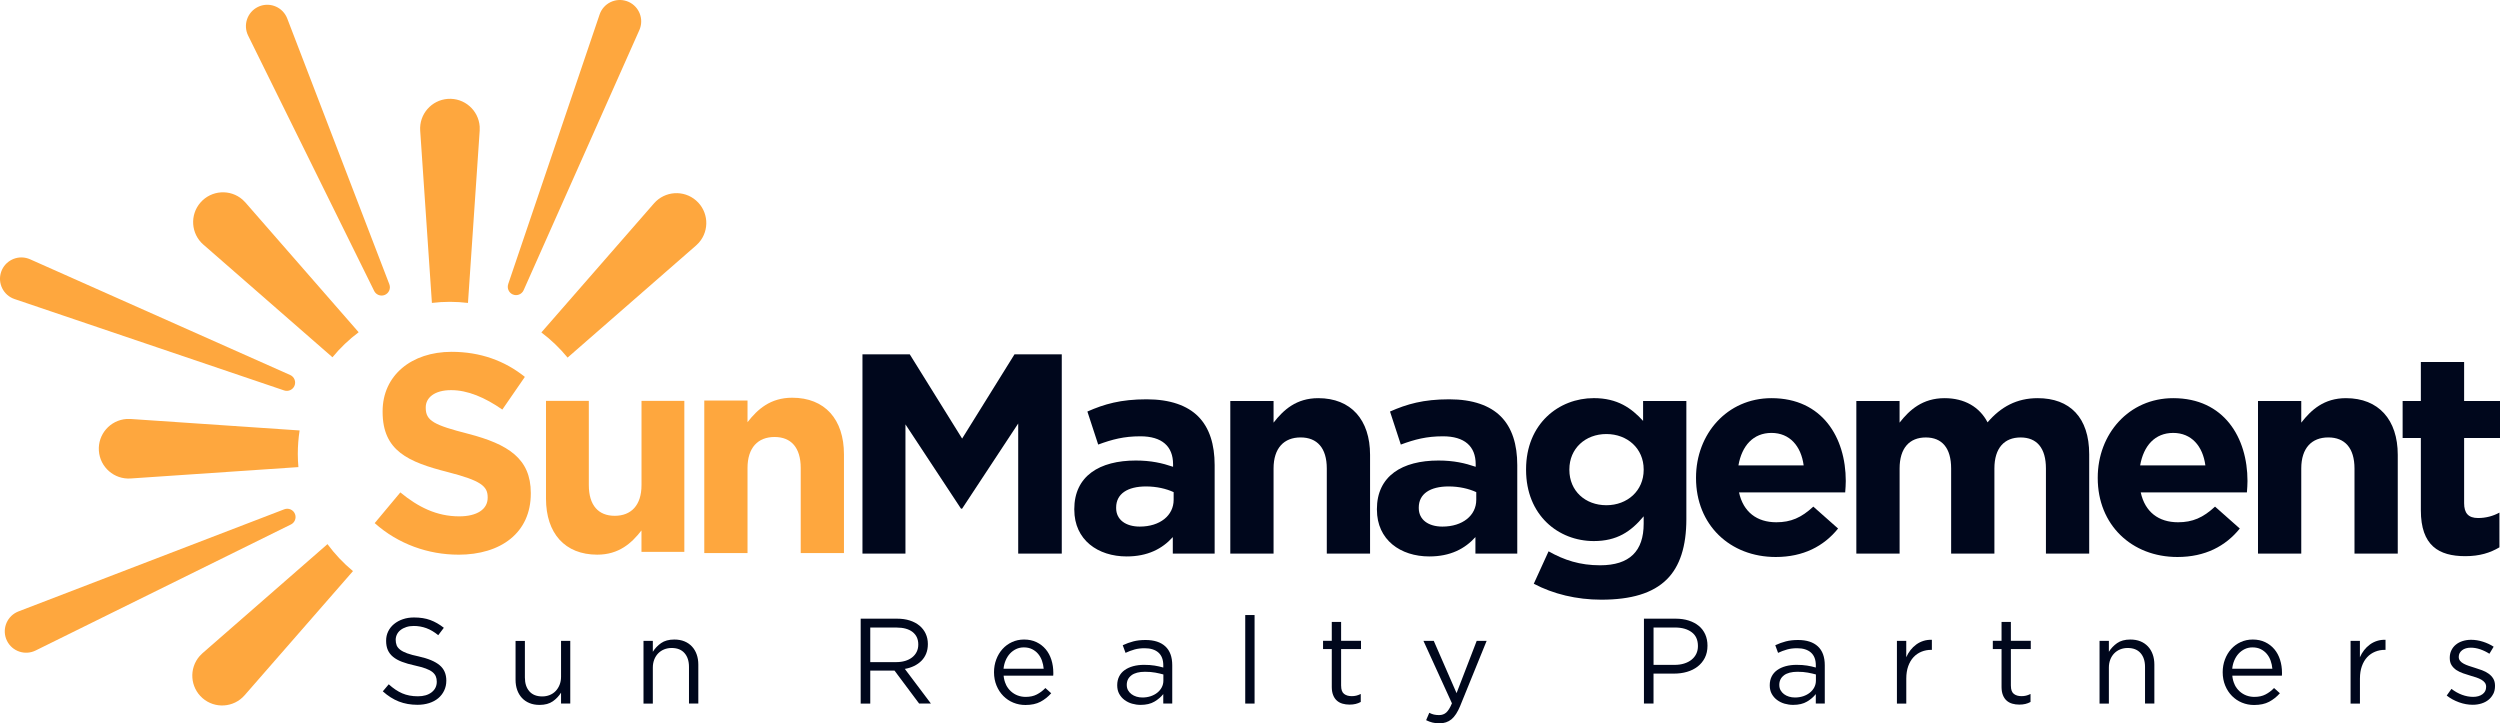
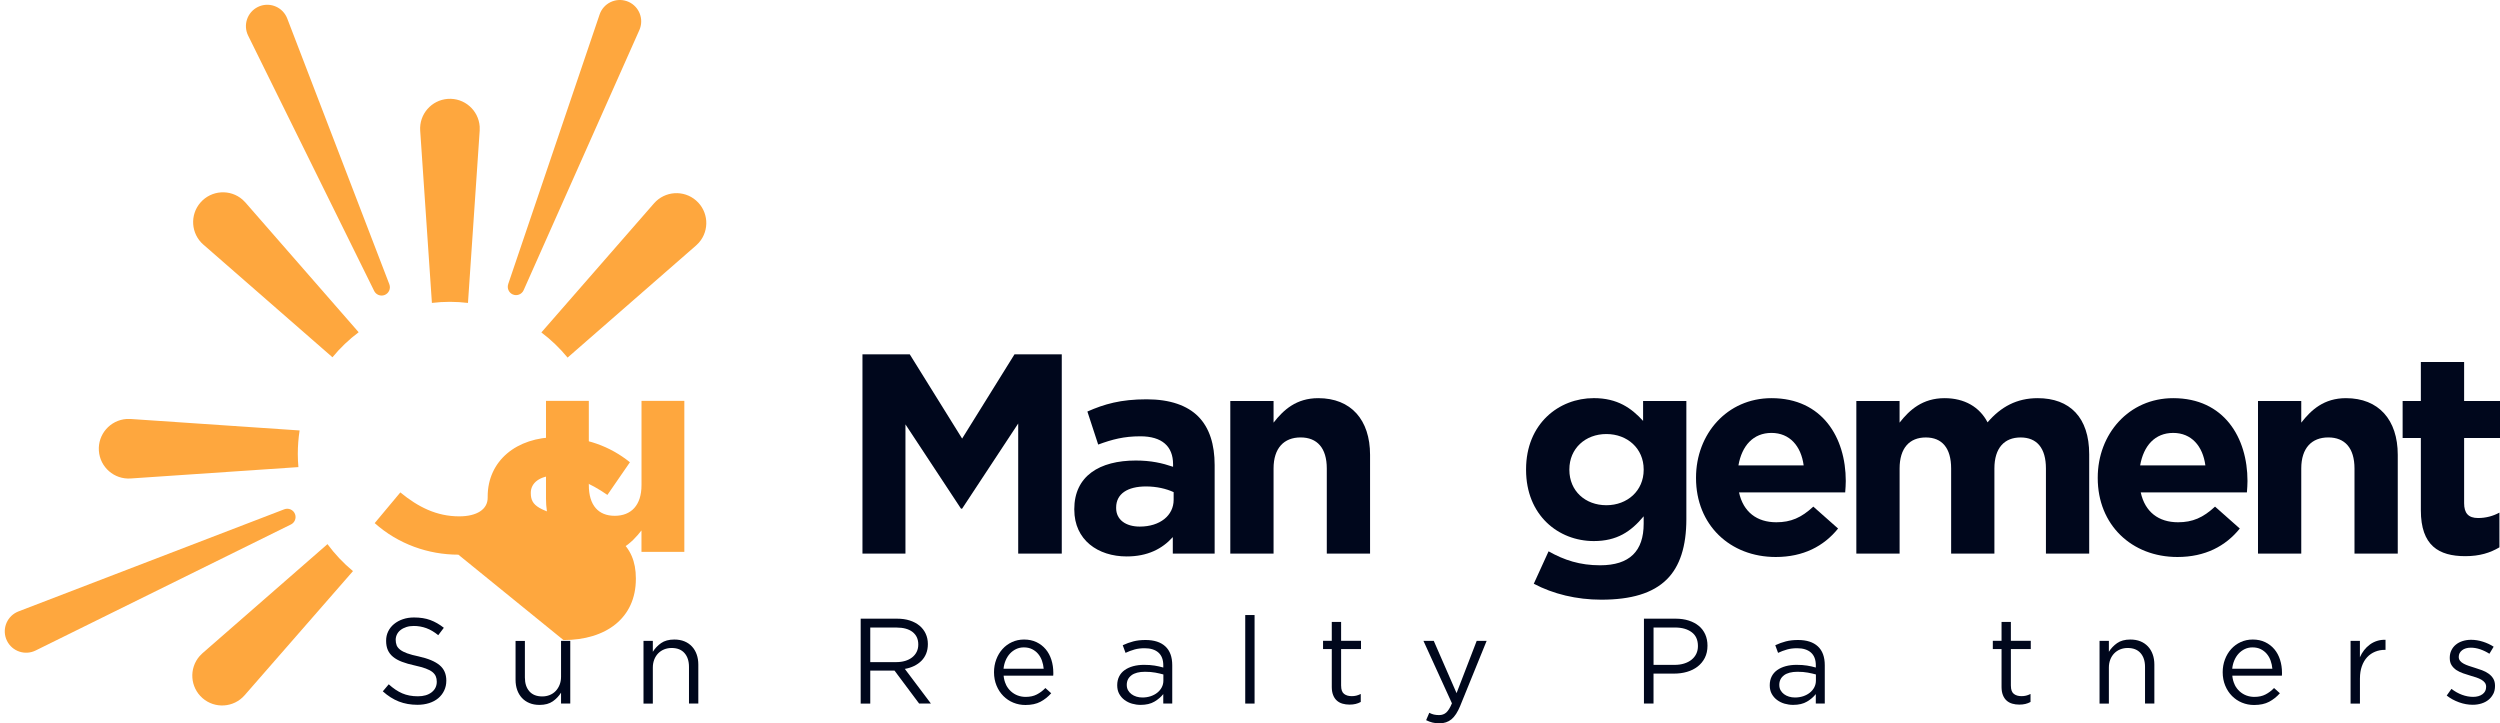
<svg xmlns="http://www.w3.org/2000/svg" id="Layer_2" viewBox="0 0 913.52 264.31">
  <defs>
    <style>.cls-1{fill:#00071c;}.cls-2{fill:#fea73e;}</style>
  </defs>
  <g id="Capa_1">
-     <path class="cls-2" d="M292.59,202.09v-31.08c0-7.48-3.53-11.33-9.56-11.33s-9.88,3.85-9.88,11.33v31.08h-15.8v-55.72h15.8v7.9c3.64-4.68,8.32-8.94,16.32-8.94,11.95,0,18.92,7.9,18.92,20.69v36.07h-15.8Z" />
    <g>
      <path class="cls-2" d="M74.31,89.38l47.17,41.17c2.81-3.42,6.03-6.49,9.57-9.15l-41.37-47.4c-.31-.35-.68-.73-1.04-1.04-4.53-3.96-11.42-3.49-15.38,1.04-3.96,4.53-3.49,11.42,1.04,15.38Z" />
      <path class="cls-2" d="M157.8,110.69c2.17-.26,4.36-.4,6.6-.4s4.43,.15,6.6,.4l4.28-62.95c.03-.47,.03-1,0-1.48-.41-6.01-5.61-10.54-11.61-10.13-6.01,.41-10.54,5.61-10.13,11.61l4.28,62.95Z" />
      <path class="cls-2" d="M108.82,165.87c0-2.92,.23-5.78,.66-8.58l-61.74-4.19c-.47-.03-1-.03-1.48,0-6.01,.41-10.54,5.61-10.13,11.61,.41,6.01,5.61,10.54,11.61,10.13l61.3-4.16c-.14-1.59-.22-3.19-.22-4.81Z" />
      <path class="cls-2" d="M254.36,73.27c-4.53-3.96-11.42-3.49-15.38,1.04l-41.16,47.16c3.55,2.68,6.77,5.77,9.58,9.2l46.96-40.98c.35-.31,.73-.68,1.04-1.04,3.96-4.53,3.49-11.42-1.04-15.38Z" />
      <path class="cls-2" d="M119.66,198.83l-45.66,39.85c-.35,.31-.73,.68-1.04,1.04-3.96,4.53-3.49,11.42,1.04,15.38,4.53,3.96,11.42,3.49,15.38-1.04l39.6-45.37c-3.49-2.89-6.62-6.21-9.32-9.86Z" />
    </g>
    <path class="cls-2" d="M185.69,103.84L219.1,5.3c1.38-4.08,5.82-6.27,9.9-4.89,4.08,1.38,6.27,5.82,4.89,9.9-.08,.22-.17,.45-.26,.67l-42.29,95.06c-.68,1.53-2.47,2.22-4,1.54-1.44-.64-2.13-2.28-1.64-3.74Z" />
    <path class="cls-2" d="M106.3,191.65L13.01,237.7c-3.87,1.91-8.55,.32-10.46-3.54-1.91-3.87-.32-8.55,3.55-10.46,.21-.1,.44-.2,.66-.29l97.12-37.31c1.56-.6,3.32,.18,3.92,1.74,.57,1.47-.1,3.12-1.49,3.81Z" />
-     <path class="cls-2" d="M103.84,142.67L5.3,109.27c-4.08-1.38-6.27-5.82-4.89-9.9,1.38-4.08,5.82-6.27,9.9-4.89,.22,.08,.45,.17,.67,.26l95.06,42.29c1.53,.68,2.22,2.47,1.54,4-.64,1.44-2.28,2.13-3.74,1.64Z" />
    <path class="cls-2" d="M136.72,106.3L90.67,13.01c-1.91-3.87-.32-8.55,3.54-10.46,3.87-1.91,8.55-.32,10.46,3.55,.1,.21,.2,.44,.29,.66l37.31,97.12c.6,1.56-.18,3.32-1.74,3.92-1.47,.57-3.12-.1-3.81-1.49Z" />
-     <path class="cls-2" d="M167.49,202.68c-10.91,0-21.93-3.81-30.57-11.53l9.37-11.22c6.49,5.35,13.28,8.75,21.51,8.75,6.49,0,10.4-2.57,10.4-6.79v-.21c0-4.01-2.47-6.07-14.51-9.16-14.51-3.71-23.88-7.72-23.88-22.03v-.21c0-13.07,10.5-21.72,25.22-21.72,10.5,0,19.45,3.29,26.76,9.16l-8.23,11.94c-6.38-4.43-12.66-7.1-18.73-7.1s-9.26,2.78-9.26,6.28v.21c0,4.74,3.09,6.28,15.54,9.47,14.62,3.81,22.85,9.06,22.85,21.62v.21c0,14.31-10.91,22.34-26.45,22.34Z" />
+     <path class="cls-2" d="M167.49,202.68c-10.91,0-21.93-3.81-30.57-11.53l9.37-11.22c6.49,5.35,13.28,8.75,21.51,8.75,6.49,0,10.4-2.57,10.4-6.79v-.21v-.21c0-13.07,10.5-21.72,25.22-21.72,10.5,0,19.45,3.29,26.76,9.16l-8.23,11.94c-6.38-4.43-12.66-7.1-18.73-7.1s-9.26,2.78-9.26,6.28v.21c0,4.74,3.09,6.28,15.54,9.47,14.62,3.81,22.85,9.06,22.85,21.62v.21c0,14.31-10.91,22.34-26.45,22.34Z" />
    <path class="cls-2" d="M234.4,201.65v-7.82c-3.6,4.63-8.23,8.85-16.16,8.85-11.84,0-18.73-7.82-18.73-20.48v-35.72h15.65v30.78c0,7.41,3.5,11.22,9.47,11.22s9.78-3.81,9.78-11.22v-30.78h15.65v55.17h-15.65Z" />
    <g>
      <path class="cls-1" d="M315.16,129.47h17.27l19.14,30.79,19.14-30.79h17.27v72.82h-15.92v-47.54l-20.49,31.11h-.42l-20.29-30.79v47.23h-15.71v-72.82Z" />
      <path class="cls-1" d="M392.55,186.28v-.21c0-12.17,9.26-17.79,22.47-17.79,5.62,0,9.67,.94,13.63,2.29v-.94c0-6.55-4.06-10.2-11.96-10.2-6.03,0-10.3,1.14-15.4,3.02l-3.95-12.07c6.14-2.71,12.17-4.47,21.64-4.47,8.63,0,14.88,2.29,18.83,6.24,4.16,4.16,6.03,10.3,6.03,17.79v32.35h-15.29v-6.03c-3.85,4.27-9.16,7.07-16.85,7.07-10.51,0-19.14-6.03-19.14-17.06Zm36.31-3.64v-2.81c-2.71-1.25-6.24-2.08-10.09-2.08-6.76,0-10.92,2.7-10.92,7.7v.21c0,4.27,3.54,6.76,8.63,6.76,7.39,0,12.38-4.06,12.38-9.78Z" />
      <path class="cls-1" d="M449.56,146.53h15.81v7.91c3.64-4.68,8.32-8.95,16.33-8.95,11.96,0,18.93,7.91,18.93,20.7v36.1h-15.81v-31.11c0-7.49-3.54-11.34-9.57-11.34s-9.88,3.85-9.88,11.34v31.11h-15.81v-55.76Z" />
-       <path class="cls-1" d="M503.13,186.28v-.21c0-12.17,9.26-17.79,22.47-17.79,5.62,0,9.67,.94,13.63,2.29v-.94c0-6.55-4.06-10.2-11.96-10.2-6.03,0-10.3,1.14-15.4,3.02l-3.95-12.07c6.14-2.71,12.17-4.47,21.64-4.47,8.63,0,14.88,2.29,18.83,6.24,4.16,4.16,6.03,10.3,6.03,17.79v32.35h-15.29v-6.03c-3.85,4.27-9.16,7.07-16.85,7.07-10.51,0-19.14-6.03-19.14-17.06Zm36.31-3.64v-2.81c-2.71-1.25-6.24-2.08-10.09-2.08-6.76,0-10.92,2.7-10.92,7.7v.21c0,4.27,3.54,6.76,8.63,6.76,7.39,0,12.38-4.06,12.38-9.78Z" />
      <path class="cls-1" d="M560.45,213.32l5.41-11.86c5.72,3.22,11.44,5.1,18.83,5.1,10.82,0,15.92-5.2,15.92-15.19v-2.71c-4.68,5.62-9.78,9.05-18.21,9.05-13,0-24.76-9.47-24.76-26.01v-.21c0-16.65,11.96-26.01,24.76-26.01,8.63,0,13.73,3.64,18,8.32v-7.28h15.81v43.17c0,9.99-2.39,17.27-7.07,21.95-5.2,5.2-13.21,7.49-24.03,7.49-9.05,0-17.58-2.08-24.66-5.83Zm40.16-41.61v-.21c0-7.59-5.93-12.9-13.63-12.9s-13.52,5.31-13.52,12.9v.21c0,7.7,5.83,12.9,13.52,12.9s13.63-5.31,13.63-12.9Z" />
      <path class="cls-1" d="M619.74,174.73v-.21c0-15.92,11.34-29.03,27.57-29.03,18.62,0,27.15,14.46,27.15,30.27,0,1.25-.1,2.7-.21,4.16h-38.8c1.56,7.18,6.55,10.92,13.63,10.92,5.31,0,9.16-1.67,13.52-5.72l9.05,8.01c-5.2,6.45-12.69,10.4-22.78,10.4-16.75,0-29.13-11.76-29.13-28.82Zm39.33-4.68c-.94-7.07-5.1-11.86-11.76-11.86s-10.82,4.68-12.07,11.86h23.82Z" />
      <path class="cls-1" d="M678.31,146.53h15.81v7.91c3.64-4.68,8.43-8.95,16.44-8.95,7.28,0,12.8,3.22,15.71,8.84,4.89-5.72,10.72-8.84,18.31-8.84,11.76,0,18.83,7.07,18.83,20.5v36.31h-15.81v-31.11c0-7.49-3.33-11.34-9.26-11.34s-9.57,3.85-9.57,11.34v31.11h-15.81v-31.11c0-7.49-3.33-11.34-9.26-11.34s-9.57,3.85-9.57,11.34v31.11h-15.81v-55.76Z" />
      <path class="cls-1" d="M766.53,174.73v-.21c0-15.92,11.34-29.03,27.57-29.03,18.62,0,27.15,14.46,27.15,30.27,0,1.25-.1,2.7-.21,4.16h-38.8c1.56,7.18,6.55,10.92,13.63,10.92,5.31,0,9.16-1.67,13.52-5.72l9.05,8.01c-5.2,6.45-12.69,10.4-22.78,10.4-16.75,0-29.13-11.76-29.13-28.82Zm39.33-4.68c-.94-7.07-5.1-11.86-11.76-11.86s-10.82,4.68-12.07,11.86h23.82Z" />
      <path class="cls-1" d="M825.09,146.53h15.81v7.91c3.64-4.68,8.32-8.95,16.33-8.95,11.96,0,18.93,7.91,18.93,20.7v36.1h-15.81v-31.11c0-7.49-3.54-11.34-9.57-11.34s-9.88,3.85-9.88,11.34v31.11h-15.81v-55.76Z" />
      <path class="cls-1" d="M884.6,186.48v-26.42h-6.66v-13.52h6.66v-14.25h15.81v14.25h13.11v13.52h-13.11v23.82c0,3.64,1.56,5.41,5.1,5.41,2.91,0,5.51-.73,7.8-1.98v12.69c-3.33,1.98-7.18,3.23-12.48,3.23-9.67,0-16.23-3.85-16.23-16.75Z" />
    </g>
    <g>
      <path class="cls-1" d="M144.92,235.78c.24,.59,.67,1.13,1.29,1.62,.62,.49,1.48,.93,2.57,1.33,1.09,.4,2.5,.78,4.21,1.13,3.46,.77,6,1.83,7.64,3.2,1.64,1.36,2.46,3.24,2.46,5.64,0,1.33-.26,2.54-.79,3.64-.52,1.09-1.25,2.03-2.17,2.8s-2.03,1.36-3.33,1.78c-1.3,.41-2.72,.62-4.25,.62-2.48,0-4.75-.4-6.8-1.2-2.05-.8-4.01-2.04-5.87-3.72l2.17-2.57c1.62,1.48,3.26,2.58,4.92,3.3s3.56,1.08,5.72,1.08,3.77-.49,5.03-1.46c1.25-.98,1.88-2.26,1.88-3.86,0-.74-.12-1.4-.36-1.97-.24-.58-.65-1.1-1.24-1.58s-1.41-.9-2.46-1.29c-1.05-.38-2.39-.75-4.02-1.11-1.78-.38-3.32-.83-4.64-1.33-1.32-.5-2.41-1.11-3.26-1.82-.86-.71-1.5-1.54-1.91-2.49-.42-.95-.62-2.07-.62-3.37s.25-2.38,.75-3.42c.5-1.04,1.21-1.93,2.13-2.69,.92-.75,1.99-1.35,3.23-1.77,1.24-.43,2.6-.64,4.08-.64,2.27,0,4.26,.31,5.96,.94,1.7,.63,3.35,1.57,4.94,2.83l-2.04,2.7c-1.45-1.18-2.9-2.04-4.36-2.57-1.46-.53-2.99-.8-4.59-.8-1,0-1.91,.13-2.72,.4-.81,.27-1.51,.62-2.08,1.07-.58,.44-1.02,.98-1.33,1.6-.31,.62-.47,1.29-.47,2s.12,1.41,.35,2Z" />
      <path class="cls-1" d="M205.01,234.18h3.37v22.91h-3.37v-3.99c-.77,1.24-1.77,2.3-3.01,3.17-1.24,.87-2.85,1.31-4.83,1.31-1.39,0-2.62-.22-3.7-.67-1.08-.44-1.99-1.07-2.75-1.88-.75-.81-1.33-1.78-1.73-2.9-.4-1.12-.6-2.36-.6-3.72v-14.22h3.41v13.38c0,2.13,.55,3.81,1.64,5.05,1.09,1.24,2.66,1.86,4.7,1.86,.97,0,1.88-.17,2.73-.51,.84-.34,1.57-.83,2.17-1.46,.61-.64,1.09-1.4,1.44-2.28,.35-.89,.53-1.86,.53-2.92v-13.12Z" />
      <path class="cls-1" d="M238.55,257.09h-3.41v-22.91h3.41v3.99c.77-1.24,1.77-2.3,3.01-3.17,1.24-.87,2.85-1.31,4.83-1.31,1.39,0,2.62,.22,3.7,.66,1.08,.44,1.99,1.07,2.75,1.88s1.33,1.78,1.73,2.9c.4,1.12,.6,2.36,.6,3.72v14.22h-3.41v-13.38c0-2.13-.55-3.81-1.64-5.05-1.09-1.24-2.66-1.86-4.7-1.86-.98,0-1.88,.17-2.73,.51s-1.57,.83-2.19,1.46c-.62,.64-1.1,1.4-1.44,2.28-.34,.89-.51,1.86-.51,2.92v13.12Z" />
      <path class="cls-1" d="M335.86,257.09l-9-12.05h-8.86v12.05h-3.5v-31.02h13.34c1.71,0,3.26,.22,4.63,.67s2.55,1.07,3.52,1.88c.97,.81,1.73,1.79,2.26,2.93,.53,1.14,.8,2.4,.8,3.79,0,1.3-.21,2.46-.62,3.48-.41,1.02-1,1.91-1.75,2.66-.75,.75-1.65,1.38-2.68,1.88-1.04,.5-2.16,.86-3.37,1.06l9.53,12.66h-4.3Zm-2.4-26.16c-1.39-1.08-3.35-1.62-5.86-1.62h-9.6v12.63h9.55c1.15,0,2.22-.15,3.2-.44,.98-.3,1.82-.72,2.53-1.27,.71-.55,1.27-1.22,1.67-2.02,.4-.8,.6-1.7,.6-2.71,0-1.96-.7-3.48-2.09-4.56Z" />
      <path class="cls-1" d="M367.59,250.19c.47,.96,1.08,1.77,1.82,2.44,.74,.66,1.57,1.17,2.48,1.51,.92,.34,1.88,.51,2.88,.51,1.6,0,2.96-.29,4.1-.89,1.14-.59,2.18-1.37,3.12-2.35l2.13,1.91c-1.15,1.3-2.47,2.34-3.94,3.12s-3.31,1.17-5.49,1.17c-1.57,0-3.04-.29-4.43-.86s-2.6-1.39-3.64-2.44c-1.04-1.05-1.87-2.31-2.48-3.79-.61-1.48-.92-3.1-.92-4.87,0-1.65,.27-3.21,.82-4.67,.55-1.46,1.31-2.73,2.28-3.81,.97-1.08,2.13-1.93,3.48-2.55,1.34-.62,2.81-.93,4.41-.93,1.68,0,3.19,.32,4.52,.95,1.33,.64,2.45,1.5,3.37,2.59s1.61,2.38,2.08,3.85c.47,1.48,.71,3.06,.71,4.74v.49c0,.18-.02,.37-.04,.58h-18.12c.12,1.24,.41,2.34,.89,3.3Zm13.78-5.83c-.09-1.03-.3-2.02-.64-2.97s-.81-1.77-1.41-2.48c-.6-.71-1.34-1.28-2.2-1.71-.87-.43-1.87-.64-3.02-.64-1,0-1.92,.2-2.78,.6-.85,.4-1.6,.95-2.25,1.64-.65,.7-1.17,1.51-1.58,2.46s-.68,1.98-.79,3.1h14.67Z" />
      <path class="cls-1" d="M414.54,237.34c-1.11,.31-2.19,.72-3.26,1.22l-1.02-2.79c1.27-.59,2.55-1.06,3.86-1.4,1.3-.34,2.79-.51,4.48-.51,3.13,0,5.54,.78,7.22,2.33s2.53,3.85,2.53,6.89v14h-3.28v-3.46c-.8,1.03-1.87,1.95-3.21,2.75-1.34,.8-3.04,1.2-5.07,1.2-1.06,0-2.1-.15-3.12-.44-1.02-.29-1.93-.75-2.75-1.35-.81-.6-1.46-1.35-1.95-2.24-.49-.89-.73-1.93-.73-3.15s.24-2.28,.71-3.21c.47-.93,1.14-1.71,2.02-2.33,.87-.62,1.91-1.09,3.1-1.42,1.2-.32,2.52-.49,3.97-.49s2.76,.09,3.85,.27c1.09,.18,2.16,.41,3.19,.71v-.8c0-2.07-.6-3.63-1.79-4.68-1.2-1.05-2.87-1.57-5.03-1.57-1.36,0-2.59,.15-3.7,.46Zm-1.09,9.42c-1.15,.86-1.72,2.02-1.72,3.5,0,.74,.15,1.39,.46,1.95s.73,1.04,1.26,1.44c.53,.4,1.14,.7,1.83,.91,.69,.21,1.42,.31,2.19,.31,1.06,0,2.05-.16,2.98-.46,.93-.31,1.74-.74,2.43-1.29,.69-.55,1.24-1.2,1.63-1.95,.4-.75,.6-1.59,.6-2.5v-2.22c-.85-.24-1.83-.46-2.94-.67-1.1-.21-2.36-.31-3.78-.31-2.15,0-3.8,.43-4.95,1.28Z" />
      <path class="cls-1" d="M455.02,257.09v-32.35h3.41v32.35h-3.41Z" />
      <path class="cls-1" d="M490.06,250.57c0,1.42,.35,2.41,1.06,2.97,.71,.56,1.64,.84,2.79,.84,.59,0,1.14-.06,1.66-.18,.52-.12,1.07-.33,1.66-.62v2.92c-.59,.33-1.22,.57-1.88,.73-.67,.16-1.41,.24-2.24,.24-.92,0-1.77-.12-2.57-.35-.8-.24-1.49-.61-2.06-1.13-.58-.52-1.03-1.19-1.35-2.02-.33-.83-.49-1.82-.49-2.97v-13.83h-3.19v-3.01h3.19v-6.91h3.41v6.91h7.27v3.01h-7.27v13.38Z" />
      <path class="cls-1" d="M533.62,257.84c-.97,2.36-2.06,4.03-3.26,5.01s-2.65,1.46-4.37,1.46c-.95,0-1.8-.1-2.57-.29-.77-.19-1.54-.48-2.3-.86l1.15-2.7c.56,.29,1.11,.51,1.66,.64,.55,.13,1.19,.2,1.93,.2,1.03,0,1.91-.31,2.61-.93s1.4-1.74,2.08-3.37l-10.41-22.82h3.77l8.33,19.1,7.36-19.1h3.63l-9.62,23.66Z" />
      <path class="cls-1" d="M622.96,240.38c-.65,1.27-1.53,2.33-2.64,3.19-1.11,.86-2.4,1.5-3.88,1.93-1.48,.43-3.04,.64-4.7,.64h-7.53v10.95h-3.5v-31.02h11.61c1.74,0,3.33,.23,4.76,.69,1.43,.46,2.66,1.11,3.68,1.95,1.02,.84,1.8,1.88,2.35,3.1,.55,1.23,.82,2.61,.82,4.14,0,1.68-.33,3.16-.97,4.43Zm-4.81-9.37c-1.53-1.14-3.55-1.71-6.07-1.71h-7.86v13.65h7.69c1.27,0,2.44-.16,3.49-.49,1.05-.33,1.96-.79,2.71-1.4,.76-.61,1.33-1.33,1.73-2.17s.6-1.78,.6-2.81c0-2.25-.76-3.94-2.29-5.07Z" />
      <path class="cls-1" d="M652.98,237.34c-1.11,.31-2.19,.72-3.26,1.22l-1.02-2.79c1.27-.59,2.55-1.06,3.86-1.4,1.3-.34,2.79-.51,4.48-.51,3.13,0,5.54,.78,7.22,2.33s2.53,3.85,2.53,6.89v14h-3.28v-3.46c-.8,1.03-1.87,1.95-3.21,2.75-1.34,.8-3.04,1.2-5.07,1.2-1.06,0-2.1-.15-3.12-.44-1.02-.29-1.93-.75-2.75-1.35-.81-.6-1.46-1.35-1.95-2.24-.49-.89-.73-1.93-.73-3.15s.24-2.28,.71-3.21c.47-.93,1.14-1.71,2.02-2.33,.87-.62,1.91-1.09,3.1-1.42,1.2-.32,2.52-.49,3.97-.49s2.76,.09,3.85,.27c1.09,.18,2.16,.41,3.19,.71v-.8c0-2.07-.6-3.63-1.79-4.68-1.2-1.05-2.87-1.57-5.03-1.57-1.36,0-2.59,.15-3.7,.46Zm-1.09,9.42c-1.15,.86-1.72,2.02-1.72,3.5,0,.74,.15,1.39,.46,1.95s.73,1.04,1.26,1.44c.53,.4,1.14,.7,1.83,.91,.69,.21,1.42,.31,2.19,.31,1.06,0,2.05-.16,2.98-.46,.93-.31,1.74-.74,2.43-1.29,.69-.55,1.24-1.2,1.63-1.95,.4-.75,.6-1.59,.6-2.5v-2.22c-.85-.24-1.83-.46-2.94-.67-1.1-.21-2.36-.31-3.78-.31-2.15,0-3.8,.43-4.95,1.28Z" />
-       <path class="cls-1" d="M696.56,257.09h-3.41v-22.91h3.41v5.98c.41-.94,.93-1.82,1.55-2.61,.62-.8,1.33-1.48,2.13-2.06,.8-.58,1.67-1.01,2.62-1.31,.94-.29,1.96-.43,3.06-.4v3.68h-.27c-1.24,0-2.42,.22-3.52,.67s-2.08,1.11-2.9,1.99c-.83,.89-1.48,1.99-1.95,3.3s-.71,2.83-.71,4.54v9.13Z" />
      <path class="cls-1" d="M734.8,250.57c0,1.42,.35,2.41,1.06,2.97,.71,.56,1.64,.84,2.79,.84,.59,0,1.14-.06,1.66-.18,.52-.12,1.07-.33,1.66-.62v2.92c-.59,.33-1.22,.57-1.88,.73-.67,.16-1.41,.24-2.24,.24-.92,0-1.77-.12-2.57-.35-.8-.24-1.49-.61-2.06-1.13-.58-.52-1.03-1.19-1.35-2.02-.33-.83-.49-1.82-.49-2.97v-13.83h-3.19v-3.01h3.19v-6.91h3.41v6.91h7.27v3.01h-7.27v13.38Z" />
      <path class="cls-1" d="M770.6,257.09h-3.41v-22.91h3.41v3.99c.77-1.24,1.77-2.3,3.01-3.17,1.24-.87,2.85-1.31,4.83-1.31,1.39,0,2.62,.22,3.7,.66,1.08,.44,1.99,1.07,2.75,1.88s1.33,1.78,1.73,2.9c.4,1.12,.6,2.36,.6,3.72v14.22h-3.41v-13.38c0-2.13-.55-3.81-1.64-5.05-1.09-1.24-2.66-1.86-4.7-1.86-.98,0-1.88,.17-2.73,.51s-1.57,.83-2.19,1.46c-.62,.64-1.1,1.4-1.44,2.28-.34,.89-.51,1.86-.51,2.92v13.12Z" />
      <path class="cls-1" d="M816.56,250.19c.47,.96,1.08,1.77,1.82,2.44,.74,.66,1.57,1.17,2.48,1.51,.92,.34,1.88,.51,2.88,.51,1.6,0,2.96-.29,4.1-.89,1.14-.59,2.18-1.37,3.12-2.35l2.13,1.91c-1.15,1.3-2.47,2.34-3.94,3.12s-3.31,1.17-5.49,1.17c-1.57,0-3.04-.29-4.43-.86s-2.6-1.39-3.64-2.44c-1.04-1.05-1.87-2.31-2.48-3.79-.61-1.48-.92-3.1-.92-4.87,0-1.65,.27-3.21,.82-4.67,.55-1.46,1.31-2.73,2.28-3.81,.97-1.08,2.13-1.93,3.48-2.55,1.34-.62,2.81-.93,4.41-.93,1.68,0,3.19,.32,4.52,.95,1.33,.64,2.45,1.5,3.37,2.59s1.61,2.38,2.08,3.85c.47,1.48,.71,3.06,.71,4.74v.49c0,.18-.02,.37-.04,.58h-18.12c.12,1.24,.41,2.34,.89,3.3Zm13.78-5.83c-.09-1.03-.3-2.02-.64-2.97s-.81-1.77-1.41-2.48c-.6-.71-1.34-1.28-2.2-1.71-.87-.43-1.87-.64-3.02-.64-1,0-1.92,.2-2.78,.6-.85,.4-1.6,.95-2.25,1.64-.65,.7-1.17,1.51-1.58,2.46s-.68,1.98-.79,3.1h14.67Z" />
      <path class="cls-1" d="M862.33,257.09h-3.41v-22.91h3.41v5.98c.41-.94,.93-1.82,1.55-2.61,.62-.8,1.33-1.48,2.13-2.06,.8-.58,1.67-1.01,2.62-1.31,.94-.29,1.96-.43,3.06-.4v3.68h-.27c-1.24,0-2.42,.22-3.52,.67s-2.08,1.11-2.9,1.99c-.83,.89-1.48,1.99-1.95,3.3s-.71,2.83-.71,4.54v9.13Z" />
      <path class="cls-1" d="M911.05,253.56c-.43,.84-1,1.56-1.73,2.15-.72,.59-1.58,1.04-2.57,1.35-.99,.31-2.06,.47-3.21,.47-1.66,0-3.32-.3-5.01-.91-1.68-.61-3.18-1.43-4.48-2.46l1.73-2.44c1.24,.95,2.53,1.67,3.88,2.17,1.34,.5,2.7,.75,4.05,.75s2.53-.32,3.41-.97c.89-.65,1.33-1.54,1.33-2.66v-.09c0-.56-.16-1.05-.46-1.46-.31-.41-.73-.78-1.26-1.08-.53-.31-1.15-.58-1.84-.82-.7-.24-1.41-.46-2.15-.66-.89-.27-1.78-.55-2.68-.86-.9-.31-1.71-.7-2.44-1.17-.72-.47-1.31-1.06-1.77-1.77s-.69-1.59-.69-2.66v-.09c0-.97,.19-1.87,.58-2.68s.92-1.51,1.62-2.08c.69-.58,1.52-1.02,2.48-1.33,.96-.31,2-.47,3.12-.47,1.42,0,2.85,.23,4.3,.69s2.76,1.07,3.94,1.84l-1.55,2.57c-1.06-.68-2.18-1.22-3.34-1.62-1.17-.4-2.31-.6-3.43-.6-1.36,0-2.44,.32-3.23,.95-.8,.64-1.2,1.43-1.2,2.37v.09c0,.53,.16,1,.49,1.4,.32,.4,.76,.75,1.31,1.04,.55,.3,1.17,.56,1.88,.8,.71,.24,1.45,.47,2.21,.71,.89,.27,1.77,.56,2.64,.89s1.66,.74,2.37,1.24c.71,.5,1.28,1.11,1.71,1.82,.43,.71,.64,1.58,.64,2.61v.09c0,1.09-.21,2.06-.64,2.9Z" />
    </g>
  </g>
</svg>